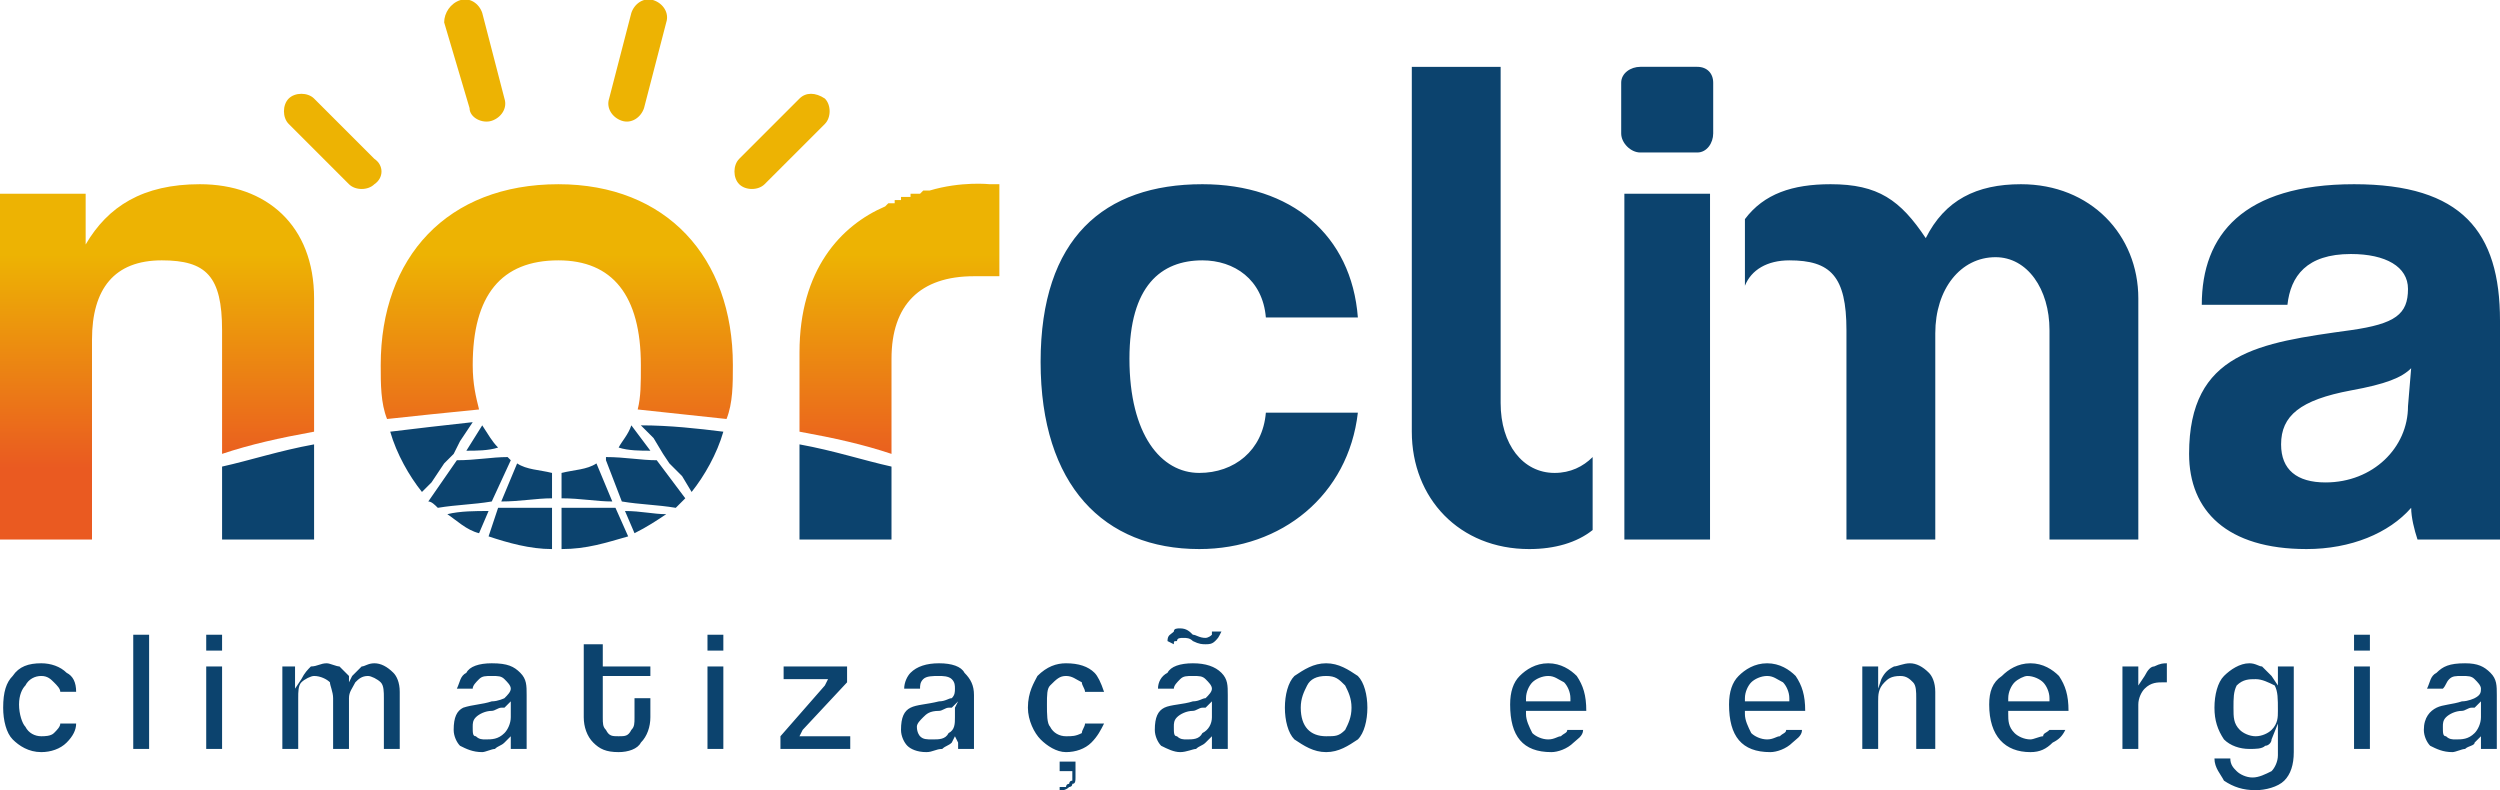
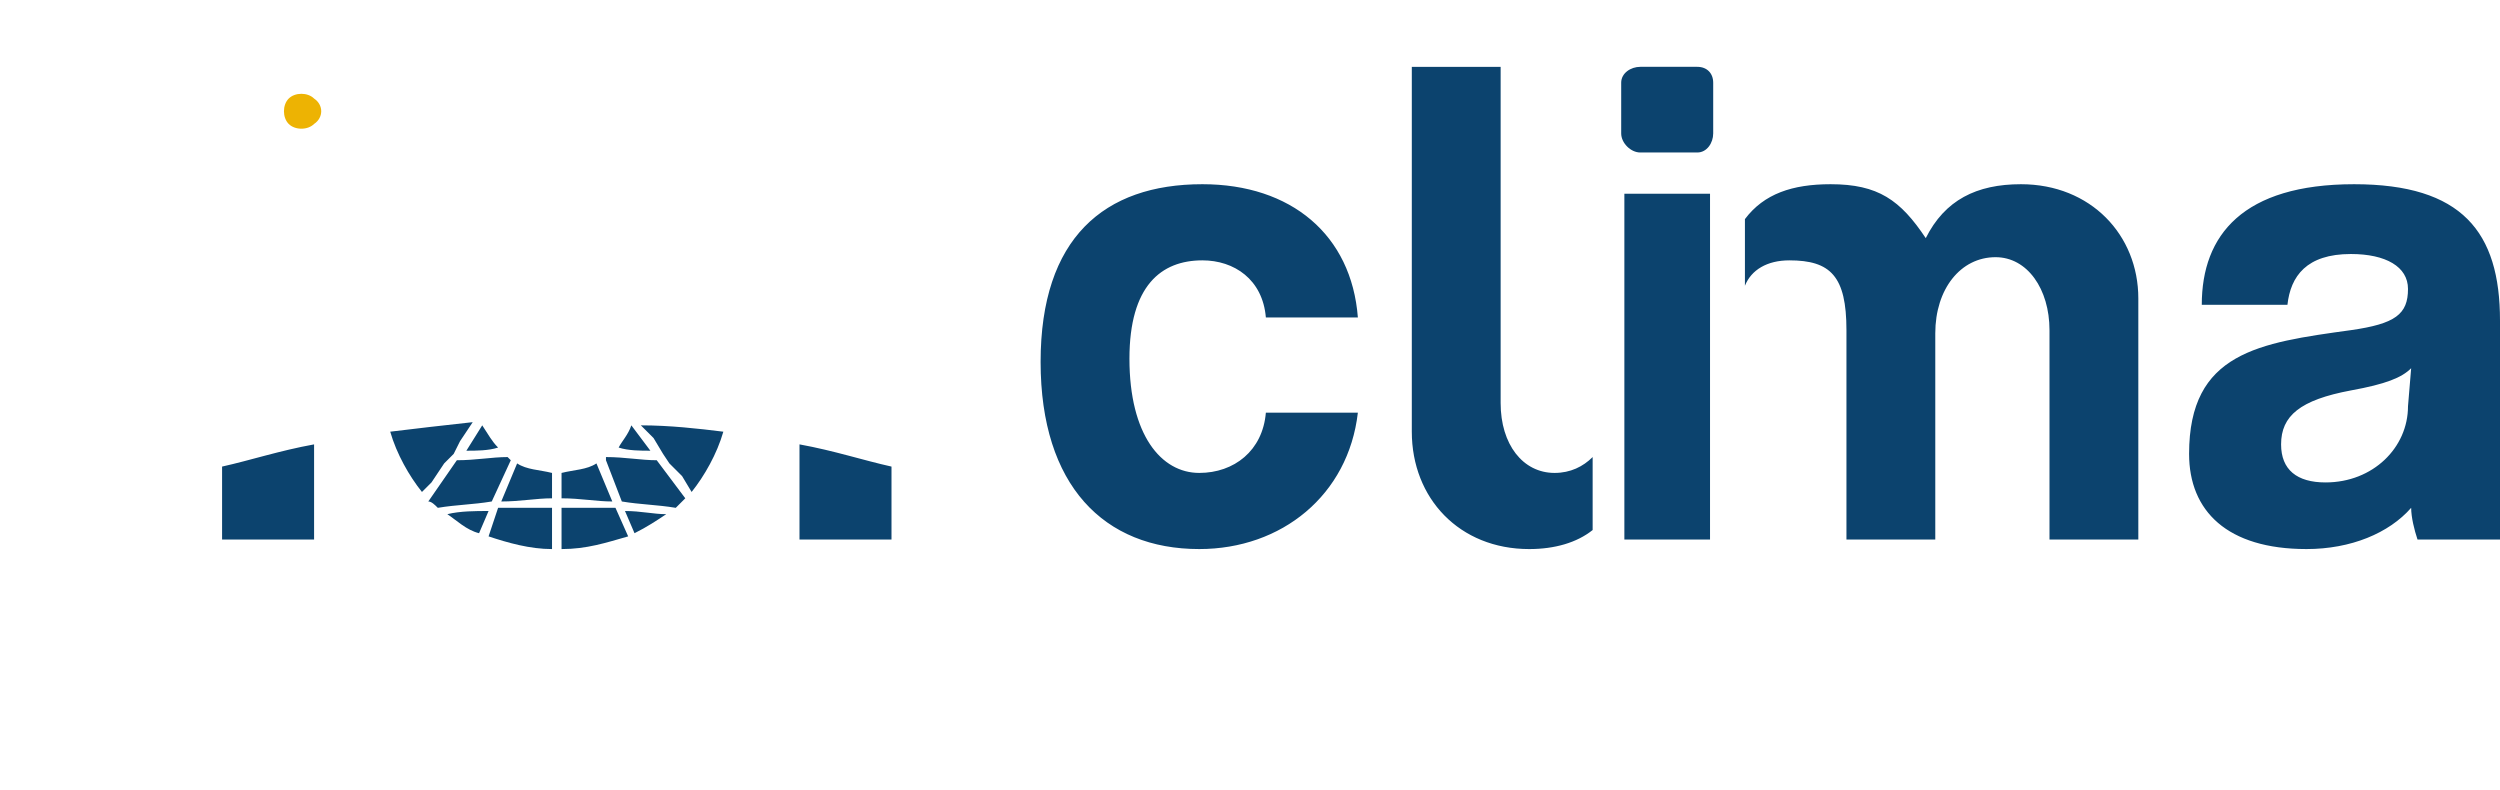
<svg xmlns="http://www.w3.org/2000/svg" xml:space="preserve" width="61.849mm" height="19.554mm" version="1.1" style="shape-rendering:geometricPrecision; text-rendering:geometricPrecision; image-rendering:optimizeQuality; fill-rule:evenodd; clip-rule:evenodd" viewBox="0 0 788 249">
  <defs>
    <style type="text/css">
   
    .fil1 {fill:#0C436E}
    .fil2 {fill:#EDB303;fill-rule:nonzero}
    .fil0 {fill:url(#id0)}
   
  </style>
    <linearGradient id="id0" gradientUnits="userSpaceOnUse" x1="157.711" y1="80.273" x2="157.711" y2="147.437">
      <stop offset="0" style="stop-opacity:1; stop-color:#EDB303" />
      <stop offset="1" style="stop-opacity:1; stop-color:#EA5A21" />
    </linearGradient>
  </defs>
  <g id="Layer_x0020_3">
    <g id="_2467672632272">
-       <path class="fil0" d="M99 136l0 -42c0,-23 -15,-36 -36,-36 -18,0 -29,7 -36,19l0 -16 -27 0 0 109 29 0 0 -63c0,-16 7,-25 22,-25 14,0 19,5 19,22l0 39c9,-3 18,-5 29,-7zm213 -78c0,0 -9,-1 -19,2l-1 0 0 0 0 0 -1 0 0 0 0 0 -1 1 0 0 0 0 -1 0 0 0 -1 0 0 0 0 0 -1 0 0 0 0 1 0 0 -1 0 0 0 -1 0 0 0 0 0 -1 0 0 1 0 0 -1 0 0 0 -1 0 0 1 -1 0 0 0 -1 0 0 0 -1 1 0 0c-14,6 -27,20 -27,46l0 1c0,1 0,2 0,3l0 0 0 21c11,2 20,4 29,7l0 -30c0,-17 9,-26 26,-26 3,0 6,0 8,0l0 -29 -3 0zm-161 71c-1,-4 -2,-8 -2,-14 0,-22 9,-33 27,-33 17,0 26,11 26,33 0,6 0,10 -1,14 9,1 19,2 28,3 2,-5 2,-11 2,-17 0,-34 -21,-57 -55,-57 -35,0 -56,23 -56,57 0,6 0,12 2,17 9,-1 19,-2 29,-3z" />
      <path class="fil1" d="M99 170l0 -30c-11,2 -20,5 -29,7l0 23 29 0zm153 -30l0 30 29 0 0 -23c-9,-2 -18,-5 -29,-7zm-52 -7l0 0 0 0 0 0zm-1 1c-1,3 -3,5 -4,7 3,1 7,1 10,1l-6 -8zm-8 10c0,0 0,0 0,1l5 13c6,1 11,1 17,2 1,-1 2,-2 3,-3l-9 -12c-5,0 -10,-1 -16,-1zm-3 2c-3,2 -7,2 -11,3l0 8c6,0 11,1 16,1l-5 -12zm-14 3c-4,-1 -8,-1 -11,-3l-5 12c6,0 11,-1 16,-1l0 -8zm-13 -4c-1,-1 -1,-1 -1,-1 -5,0 -10,1 -16,1l-9 13c1,0 2,1 3,2 6,-1 11,-1 17,-2l6 -13zm-4 -4c-2,-2 -3,-4 -5,-7l-5 8c3,0 7,0 10,-1zm-5 -8l0 0 0 0 0 0zm-29 3c2,7 6,14 10,19l3 -3 4 -6 3 -3 2 -4 4 -6c-9,1 -18,2 -26,3zm18 26c3,2 6,5 10,6l0 0 3 -7c-4,0 -9,0 -13,1zm13 7c6,2 13,4 20,4l0 -13c-5,0 -11,0 -17,0l-3 9zm23 4c8,0 14,-2 21,-4l-4 -9c-5,0 -11,0 -17,0l0 13zm23 -5c4,-2 7,-4 10,-6 -4,0 -8,-1 -13,-1l3 7zm18 -13c4,-5 8,-12 10,-19 -8,-1 -17,-2 -26,-2l4 4 3 5 2 3 4 4 3 5z" />
      <path class="fil1" d="M399 130c-1,12 -10,19 -21,19 -12,0 -22,-12 -22,-36 0,-23 10,-31 23,-31 10,0 19,6 20,18l29 0c-2,-26 -21,-42 -49,-42 -31,0 -51,17 -51,56 0,39 20,59 50,59 26,0 47,-17 50,-43l-29 0zm118 -109l18 0c3,0 5,2 5,5l0 16c0,3 -2,6 -5,6l-18 0c-3,0 -6,-3 -6,-6l0 -16c0,-3 3,-5 6,-5zm-72 40l0 49 0 26c0,21 15,37 37,37 8,0 15,-2 20,-6l0 -23c-3,3 -7,5 -12,5 -10,0 -17,-9 -17,-22l0 -17 0 -49 0 -40 -28 0 0 40zm94 16l0 -16 -27 0 0 109 27 0 0 -93zm220 51c0,13 -11,24 -26,24 -9,0 -14,-4 -14,-12 0,-9 6,-14 22,-17 11,-2 16,-4 19,-7l-1 12zm29 42l0 -69c0,-28 -12,-43 -46,-43 -35,0 -48,16 -48,38l27 0c1,-9 6,-16 20,-16 11,0 18,4 18,11 0,8 -4,11 -18,13 -29,4 -51,7 -51,39 0,18 12,30 37,30 14,0 26,-5 33,-13 0,3 1,7 2,10l26 0zm-114 0l0 -76c0,-20 -15,-36 -37,-36 -14,0 -24,5 -30,17 -8,-12 -15,-17 -30,-17 -12,0 -21,3 -27,11l0 21c2,-5 7,-8 14,-8 13,0 18,5 18,22l0 66 28 0 0 -65c0,-14 8,-24 19,-24 10,0 17,10 17,23l0 66 28 0z" />
-       <path class="fil2" d="M91 39c-2,-2 -2,-6 0,-8 2,-2 6,-2 8,0l19 19c3,2 3,6 0,8 -2,2 -6,2 -8,0l-19 -19z" />
-       <path class="fil2" d="M140 7c0,-3 2,-6 5,-7 3,-1 6,1 7,4l7 27c1,3 -1,6 -4,7 -3,1 -7,-1 -7,-4l-8 -27z" />
-       <path class="fil2" d="M199 4c1,-3 4,-5 7,-4 3,1 5,4 4,7l-7 27c-1,3 -4,5 -7,4 -3,-1 -5,-4 -4,-7l7 -27z" />
-       <path class="fil2" d="M252 31c2,-2 5,-2 8,0 2,2 2,6 0,8l-19 19c-2,2 -6,2 -8,0 -2,-2 -2,-6 0,-8l19 -19z" />
-       <path class="fil1" d="M19 228c0,1 -1,2 -2,3 -1,1 -3,1 -4,1 -2,0 -4,-1 -5,-3 -1,-1 -2,-4 -2,-7 0,-3 1,-5 2,-6 1,-2 3,-3 5,-3 2,0 3,1 4,2 1,1 2,2 2,3l5 0c0,-3 -1,-5 -3,-6 -2,-2 -5,-3 -8,-3 -4,0 -7,1 -9,4 -2,2 -3,5 -3,10 0,4 1,8 3,10 2,2 5,4 9,4 3,0 6,-1 8,-3 2,-2 3,-4 3,-6l-5 0zm318 20c-1,1 -2,1 -2,1l-1 0 0 0 0 0 0 -1 1 0c0,0 0,0 1,0l0 0c0,0 0,-1 1,-1 0,0 0,-1 1,-1 0,-1 0,-1 0,-2l0 -1 -1 0 -2 0 -1 0 0 0 0 -3 0 0 1 0 4 0 0 0 0 0 0 2c0,1 0,2 0,3 0,1 0,2 -1,2 0,1 -1,1 -1,1l0 0zm-290 -12l0 -36 -5 0 0 36 5 0zm23 0l0 -26 -5 0 0 26 5 0zm0 -31l0 -5 -5 0 0 5 5 0zm56 31l0 -18c0,-3 -1,-5 -2,-6 -2,-2 -4,-3 -6,-3 -2,0 -3,1 -4,1 -1,1 -2,2 -3,3l-1 2 0 -2c-1,-1 -2,-2 -3,-3 -1,0 -3,-1 -4,-1 -2,0 -3,1 -5,1 -1,1 -2,2 -3,4l-2 3 0 -4 0 -3 -4 0 0 26 5 0 0 -16c0,-2 0,-4 1,-5 1,-1 3,-2 4,-2 2,0 4,1 5,2 0,1 1,3 1,5l0 16 5 0 0 -16c0,-2 1,-3 2,-5 1,-1 2,-2 4,-2 1,0 3,1 4,2 1,1 1,3 1,5l0 16 5 0zm35 -10c0,2 -1,4 -2,5 -2,2 -4,2 -6,2 -1,0 -2,0 -3,-1 -1,0 -1,-1 -1,-3 0,-1 0,-2 1,-3 1,-1 3,-2 5,-2 1,0 2,-1 3,-1 1,0 1,0 1,0l2 -2 0 2 0 3zm5 10l0 -17c0,-3 0,-5 -2,-7l0 0c-2,-2 -4,-3 -9,-3 -4,0 -7,1 -8,3 -2,1 -2,3 -3,5l5 0c0,-1 1,-2 2,-3 1,-1 2,-1 4,-1 2,0 3,0 4,1l0 0c1,1 2,2 2,3 0,1 -1,2 -2,3 0,0 -2,1 -4,1l0 0c-3,1 -6,1 -9,2 -2,1 -3,3 -3,7 0,2 1,4 2,5 2,1 4,2 7,2 1,0 3,-1 4,-1 1,-1 2,-1 3,-2l2 -2 0 2c0,1 0,1 0,2l0 0 0 0 5 0zm34 -10c0,2 0,3 -1,4 -1,2 -2,2 -4,2 -2,0 -3,0 -4,-2 -1,-1 -1,-2 -1,-4l0 -12 0 -1 1 0 14 0 0 -3 -14 0 -1 0 0 -1 0 -6 -6 0 0 23c0,3 1,6 3,8 2,2 4,3 8,3 3,0 6,-1 7,-3 2,-2 3,-5 3,-8l0 -6 -5 0 0 6zm28 10l0 -26 -5 0 0 26 5 0zm0 -31l0 -5 -5 0 0 5 5 0zm40 31l0 -4 -14 0 -2 0 1 -2 14 -15 0 -5 -20 0 0 4 12 0 2 0 -1 2 -14 16 0 4 22 0zm33 -10c0,2 0,4 -2,5 -1,2 -3,2 -5,2 -2,0 -3,0 -4,-1 0,0 -1,-1 -1,-3 0,-1 1,-2 2,-3 1,-1 2,-2 5,-2 1,0 2,-1 3,-1 0,0 0,0 1,0l2 -2 -1 2 0 3zm6 10l0 -17c0,-3 -1,-5 -3,-7l0 0c-1,-2 -4,-3 -8,-3 -4,0 -7,1 -9,3 -1,1 -2,3 -2,5l5 0c0,-1 0,-2 1,-3 1,-1 3,-1 5,-1 1,0 3,0 4,1l0 0c1,1 1,2 1,3 0,1 0,2 -1,3 -1,0 -2,1 -4,1l0 0c-4,1 -7,1 -9,2 -2,1 -3,3 -3,7 0,2 1,4 2,5 1,1 3,2 6,2 2,0 3,-1 5,-1 1,-1 2,-1 3,-2l1 -2 1 2c0,1 0,1 0,2l0 0 0 0 5 0zm35 -8c0,1 -1,2 -1,3 -2,1 -3,1 -5,1 -2,0 -4,-1 -5,-3 -1,-1 -1,-4 -1,-7 0,-3 0,-5 1,-6 2,-2 3,-3 5,-3 2,0 3,1 5,2 0,1 1,2 1,3l6 0c-1,-3 -2,-5 -3,-6 -2,-2 -5,-3 -9,-3 -3,0 -6,1 -9,4 -1,2 -3,5 -3,10 0,4 2,8 4,10 2,2 5,4 8,4 3,0 6,-1 8,-3 2,-2 3,-4 4,-6l-6 0zm40 -2c0,2 -1,4 -3,5 -1,2 -3,2 -5,2 -1,0 -2,0 -3,-1 -1,0 -1,-1 -1,-3 0,-1 0,-2 1,-3 1,-1 3,-2 5,-2 1,0 2,-1 3,-1 0,0 1,0 1,0l2 -2 0 2 0 3zm5 10l0 -17c0,-3 0,-5 -2,-7l0 0c-2,-2 -5,-3 -9,-3 -4,0 -7,1 -8,3 -2,1 -3,3 -3,5l5 0c0,-1 1,-2 2,-3 1,-1 2,-1 4,-1 2,0 3,0 4,1l0 0c1,1 2,2 2,3 0,1 -1,2 -2,3 -1,0 -2,1 -4,1l0 0c-3,1 -7,1 -9,2 -2,1 -3,3 -3,7 0,2 1,4 2,5 2,1 4,2 6,2 2,0 4,-1 5,-1 1,-1 2,-1 3,-2l2 -2 0 2c0,1 0,1 0,2l0 0 0 0 5 0zm-5 -37c0,0 0,0 0,1 -1,1 -2,1 -2,1 -2,0 -3,-1 -4,-1l0 0c-1,-1 -2,-2 -4,-2 -1,0 -2,0 -2,1 -1,1 -2,1 -2,3l2 1c0,-1 0,-1 1,-1 0,-1 1,-1 2,-1 1,0 2,0 3,1 2,1 3,1 4,1 1,0 2,0 3,-1 1,-1 1,-1 2,-3l-3 0zm36 33c-5,0 -8,-3 -8,-9 0,-3 1,-5 2,-7 1,-2 3,-3 6,-3 3,0 4,1 6,3 1,2 2,4 2,7 0,3 -1,5 -2,7 -2,2 -3,2 -6,2zm0 5c4,0 7,-2 10,-4 2,-2 3,-6 3,-10 0,-4 -1,-8 -3,-10 -3,-2 -6,-4 -10,-4 -4,0 -7,2 -10,4 -2,2 -3,6 -3,10 0,4 1,8 3,10 3,2 6,4 10,4zm63 -17c0,-2 1,-4 2,-5 1,-1 3,-2 5,-2 2,0 3,1 5,2 1,1 2,3 2,5l0 1 -1 0 -12 0 -1 0 0 -1zm19 4c0,-5 -1,-8 -3,-11 -2,-2 -5,-4 -9,-4 -4,0 -7,2 -9,4 -2,2 -3,5 -3,9 0,10 4,15 13,15 2,0 5,-1 7,-3 1,-1 3,-2 3,-4l-5 0c0,1 -1,1 -2,2 -1,0 -2,1 -4,1 -2,0 -4,-1 -5,-2 -1,-2 -2,-4 -2,-6l0 -1 1 0 18 0zm50 -4c0,-2 1,-4 2,-5 1,-1 3,-2 5,-2 2,0 3,1 5,2 1,1 2,3 2,5l0 1 -1 0 -12 0 -1 0 0 -1zm19 4c0,-5 -1,-8 -3,-11 -2,-2 -5,-4 -9,-4 -4,0 -7,2 -9,4 -2,2 -3,5 -3,9 0,10 4,15 13,15 2,0 5,-1 7,-3 1,-1 3,-2 3,-4l-5 0c0,1 -1,1 -2,2 -1,0 -2,1 -4,1 -2,0 -4,-1 -5,-2 -1,-2 -2,-4 -2,-6l0 -1 1 0 18 0zm41 12l0 -18c0,-3 -1,-5 -2,-6 -2,-2 -4,-3 -6,-3 -2,0 -4,1 -5,1 -2,1 -3,2 -4,4l-1 3 0 -4 0 -3 -5 0 0 26 5 0 0 -15c0,-2 0,-4 2,-6 1,-1 2,-2 5,-2 2,0 3,1 4,2l0 0c1,1 1,3 1,5l0 16 6 0zm23 -16c0,-2 1,-4 2,-5 1,-1 3,-2 4,-2 2,0 4,1 5,2 1,1 2,3 2,5l0 1 -1 0 -11 0 -1 0 0 -1zm19 4c0,-5 -1,-8 -3,-11 -2,-2 -5,-4 -9,-4 -4,0 -7,2 -9,4 -3,2 -4,5 -4,9 0,10 5,15 13,15 3,0 5,-1 7,-3 2,-1 3,-2 4,-4l-5 0c-1,1 -2,1 -2,2 -1,0 -3,1 -4,1 -2,0 -4,-1 -5,-2 -2,-2 -2,-4 -2,-6l0 -1 1 0 18 0zm22 12l0 -14c0,-2 1,-4 2,-5 2,-2 4,-2 6,-2 1,0 1,0 1,0l0 -6c-1,0 -2,0 -4,1 -1,0 -2,1 -3,3l-2 3 0 -4 0 -2 -5 0 0 26 5 0zm37 -4c-2,0 -4,-1 -5,-2 -2,-2 -2,-4 -2,-7 0,-3 0,-5 1,-7 2,-2 4,-2 6,-2 2,0 4,1 6,2 1,2 1,4 1,8 0,2 0,4 -2,6 -1,1 -3,2 -5,2zm7 6c0,2 -1,4 -2,5 -2,1 -4,2 -6,2 -2,0 -4,-1 -5,-2 -1,-1 -2,-2 -2,-4l-5 0c0,3 2,5 3,7 3,2 6,3 10,3 3,0 7,-1 9,-3 2,-2 3,-5 3,-9l0 -27 -5 0 0 2 0 4 -2 -3c-1,-1 -2,-2 -3,-3 -1,0 -2,-1 -4,-1 -3,0 -6,2 -8,4 -2,2 -3,6 -3,10 0,4 1,7 3,10 2,2 5,3 8,3 2,0 4,0 5,-1 1,0 2,-1 2,-2l2 -5 0 5 0 5zm29 -2l0 -26 -5 0 0 26 5 0zm0 -31l0 -5 -5 0 0 5 5 0zm35 21c0,2 -1,4 -2,5 -2,2 -4,2 -6,2 -1,0 -2,0 -3,-1 -1,0 -1,-1 -1,-3 0,-1 0,-2 1,-3 1,-1 3,-2 5,-2 1,0 2,-1 3,-1 1,0 1,0 1,0l2 -2 0 2 0 3zm5 10l0 -17c0,-3 0,-5 -2,-7l0 0c-2,-2 -4,-3 -8,-3 -5,0 -7,1 -9,3 -2,1 -2,3 -3,5l5 0c1,-1 1,-2 2,-3 1,-1 2,-1 4,-1 2,0 3,0 4,1l0 0c1,1 2,2 2,3 0,1 0,2 -2,3 0,0 -2,1 -4,1l0 0c-3,1 -6,1 -8,2 -2,1 -4,3 -4,7 0,2 1,4 2,5 2,1 4,2 7,2 1,0 3,-1 4,-1 1,-1 3,-1 3,-2l2 -2 0 2c0,1 0,1 0,2l0 0 0 0 5 0z" />
+       <path class="fil2" d="M91 39c-2,-2 -2,-6 0,-8 2,-2 6,-2 8,0c3,2 3,6 0,8 -2,2 -6,2 -8,0l-19 -19z" />
    </g>
  </g>
</svg>